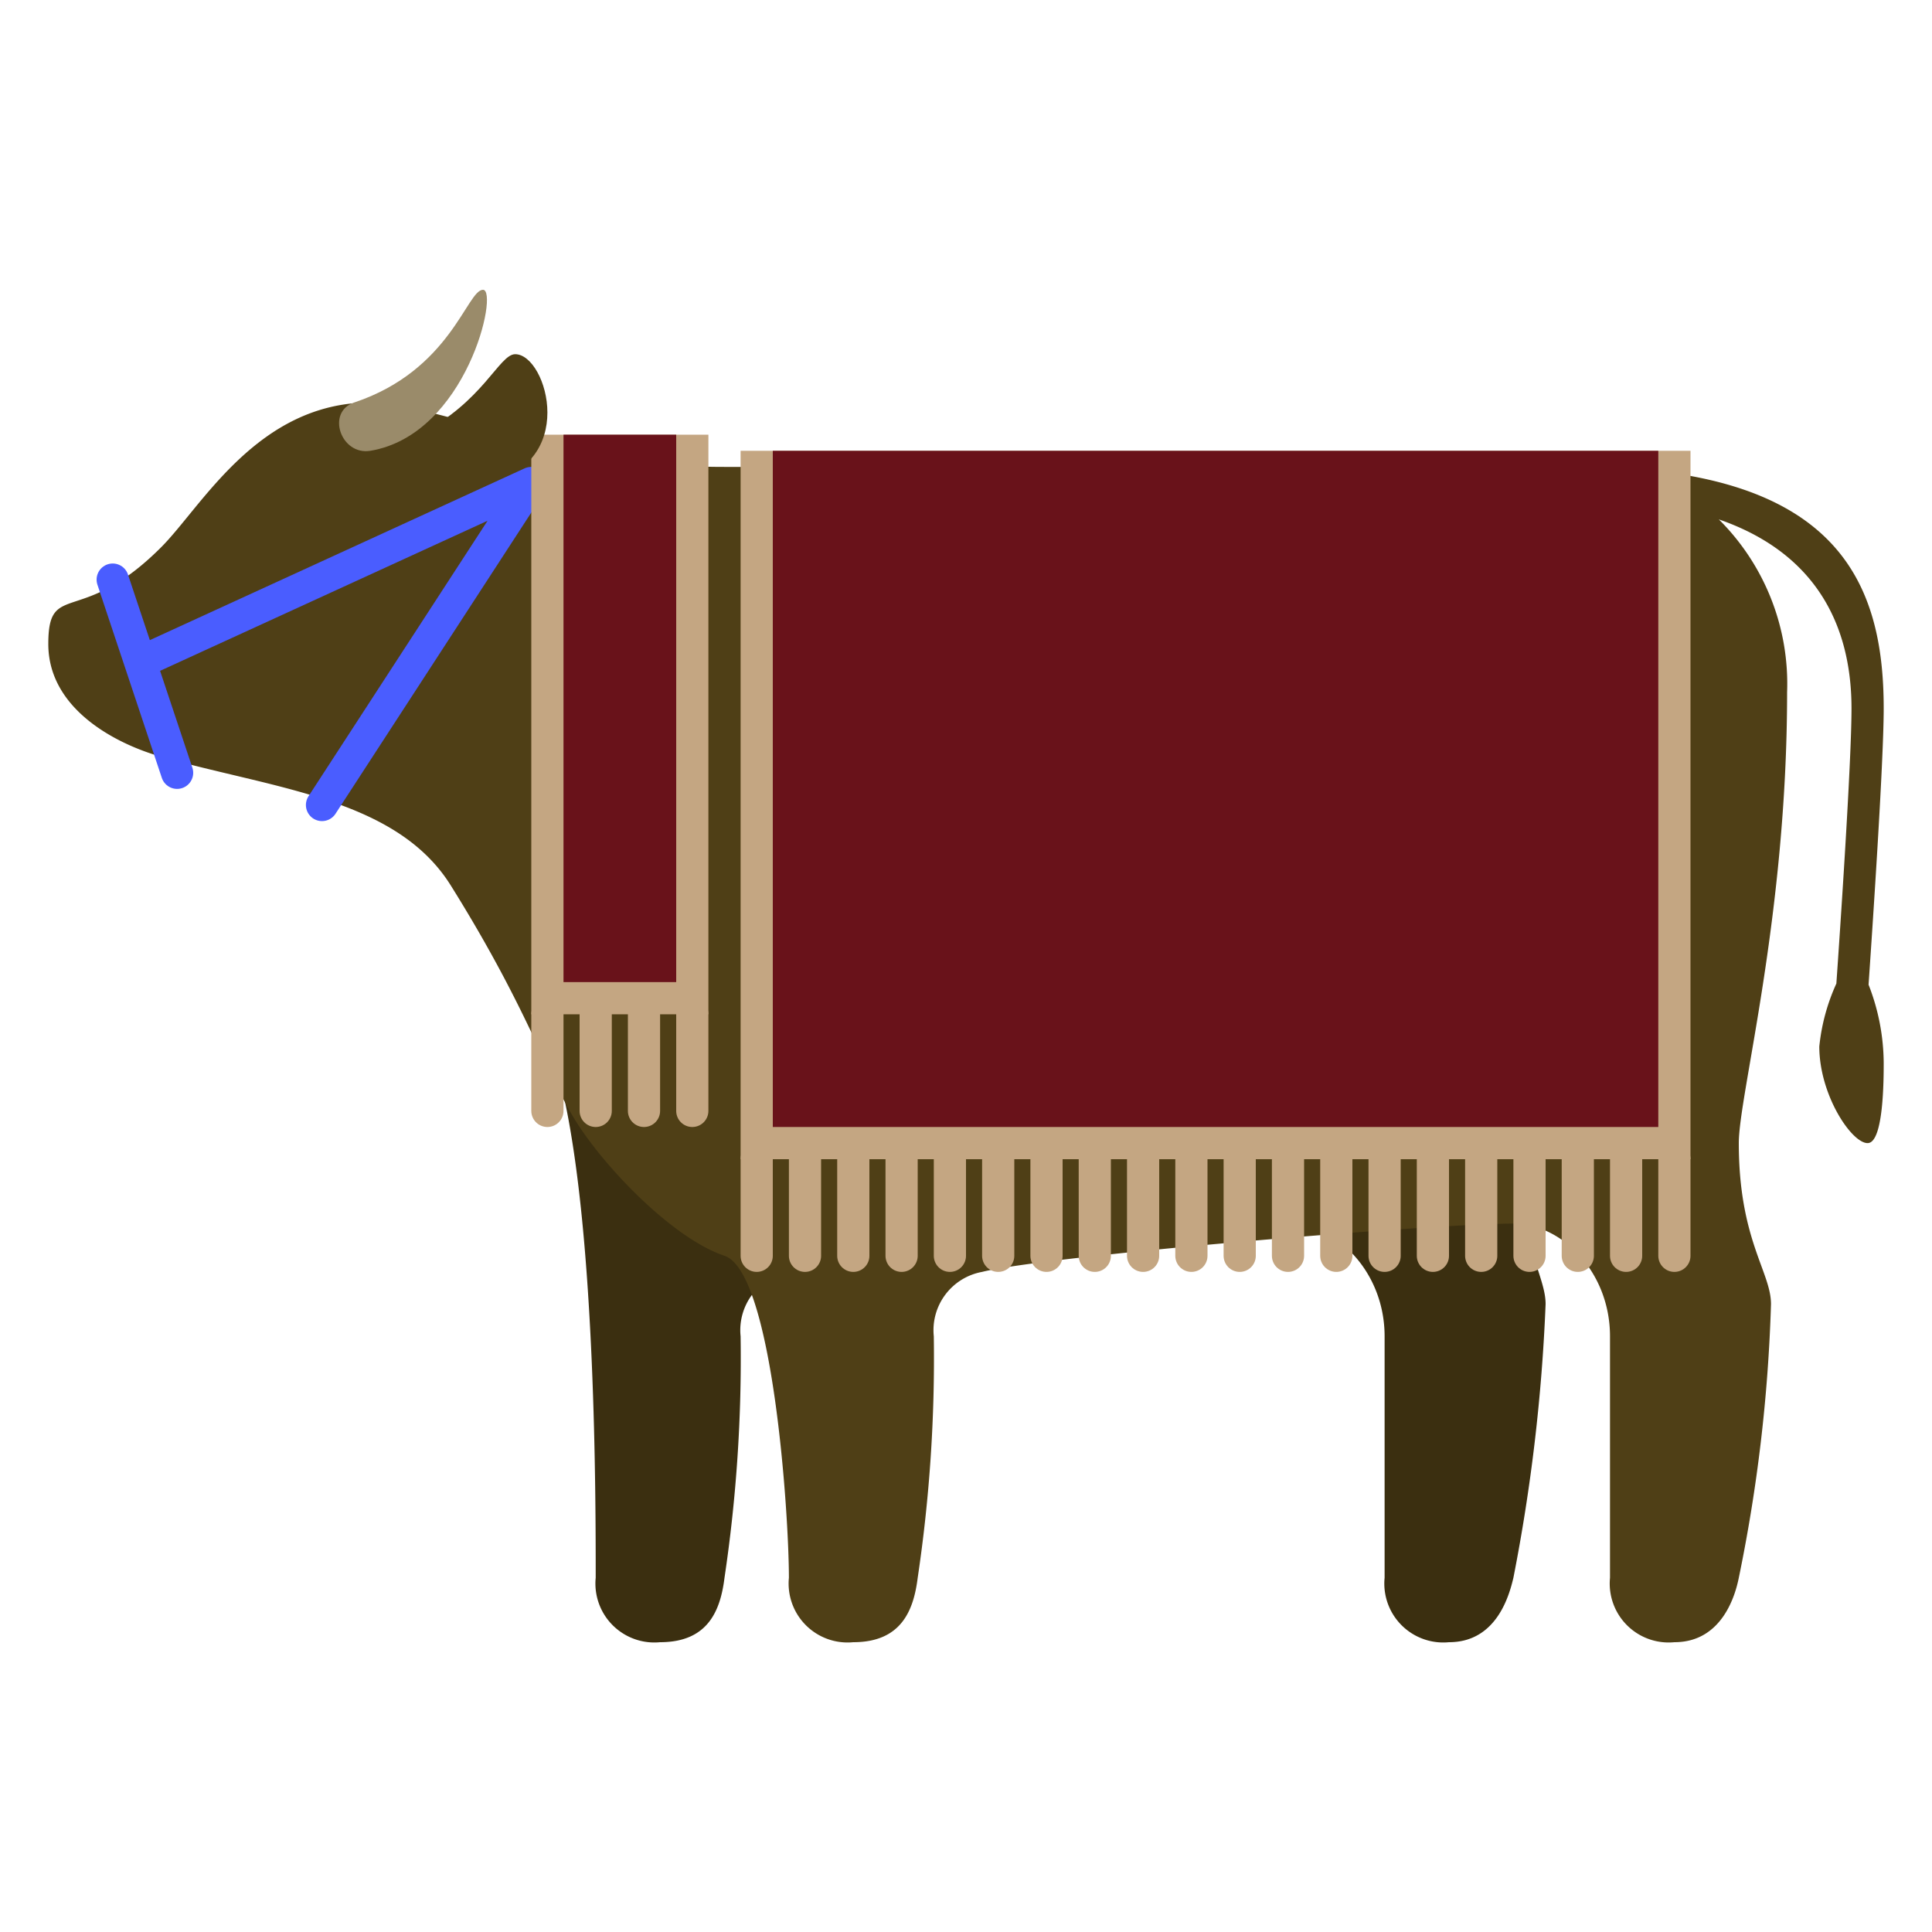
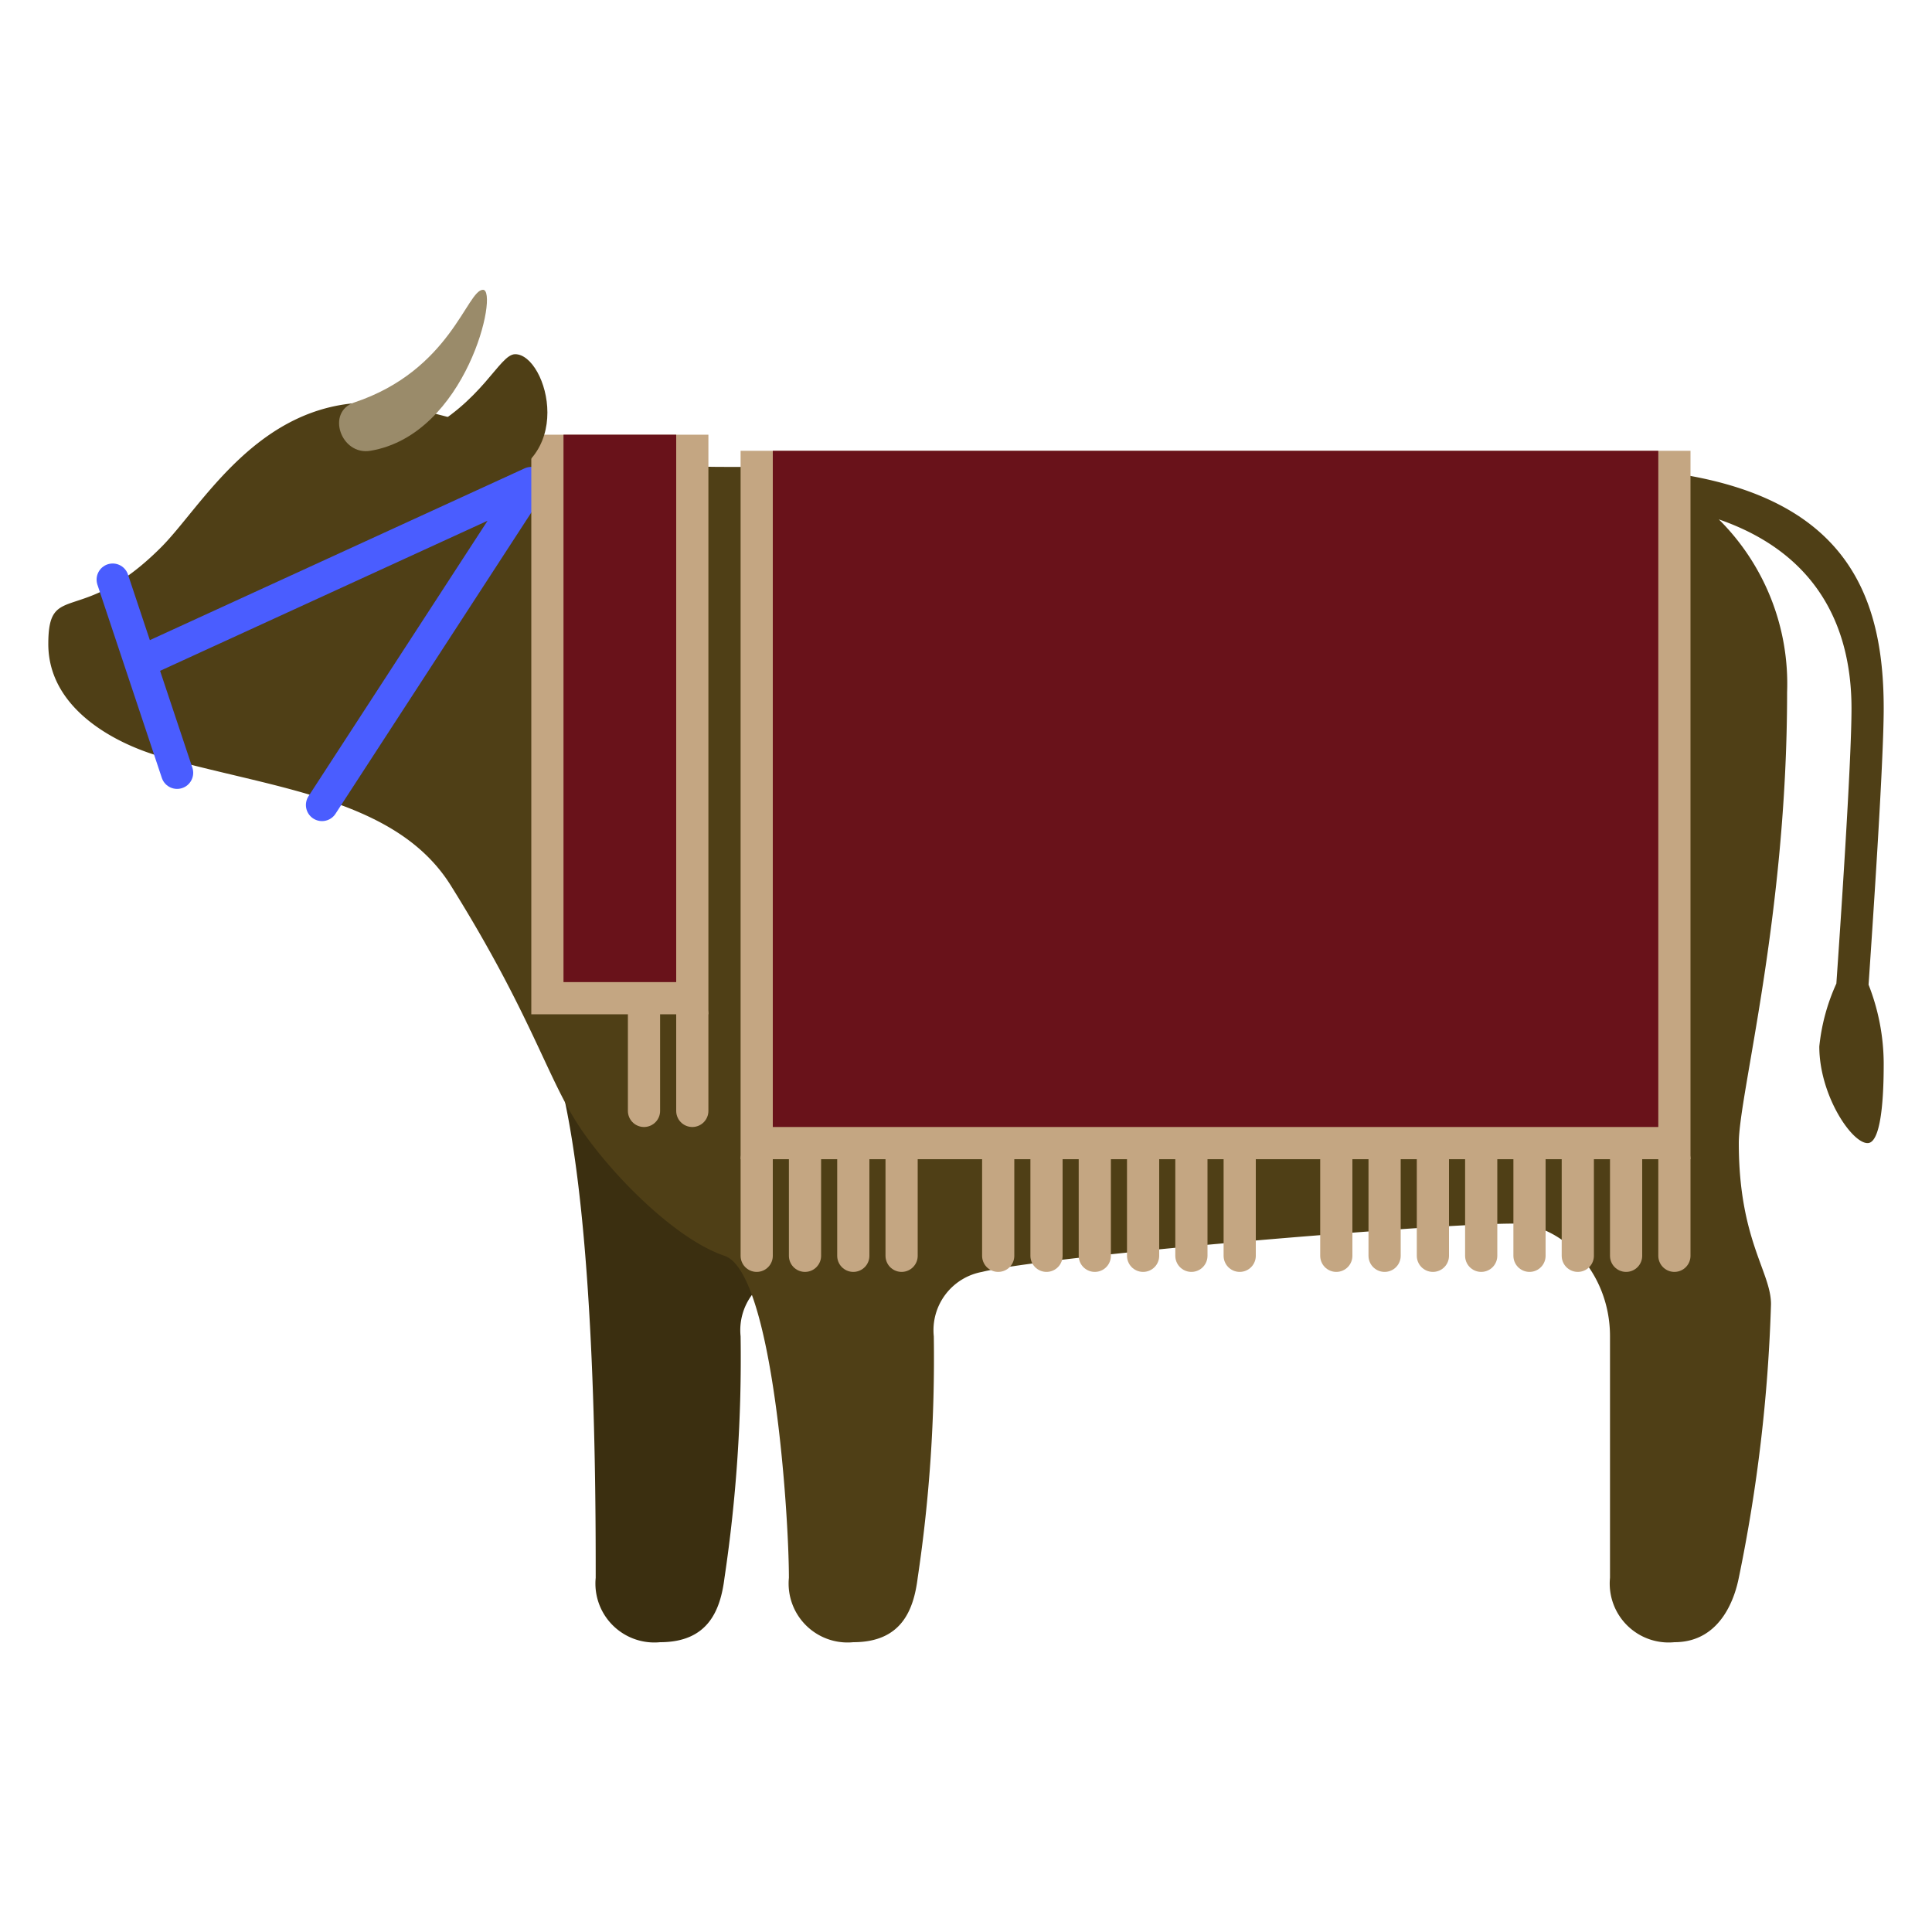
<svg xmlns="http://www.w3.org/2000/svg" id="レイヤー_1" data-name="レイヤー 1" viewBox="0 0 120 120">
  <defs>
    <style>.cls-1{fill:#3b2f10;}.cls-2{fill:#4f3f16;}.cls-3{fill:#9a8b6a;}.cls-4{fill:#c4a682;}.cls-5{fill:#69121a;}.cls-6,.cls-7{fill:none;stroke-linecap:round;stroke-width:2px;}.cls-6{stroke:#4a5dff;stroke-linejoin:round;}.cls-7{stroke:#c4a682;stroke-miterlimit:10;}</style>
  </defs>
  <title>松坂</title>
-   <path class="cls-1" d="M80,76c3,0,6,3,6,7V98a3.66,3.66,0,0,0,4,4c3,0,3.76-3,4-4a111.35,111.35,0,0,0,2-17c0-2-2-4-2-13H80Z" />
  <path class="cls-1" d="M35,68c2,9,2,25,2,30a3.66,3.66,0,0,0,4,4c3,0,3.75-2,4-4a92.33,92.33,0,0,0,1-15,3.68,3.68,0,0,1,3-4V68Z" />
  <path class="cls-2" d="M117,44c0-8-3-15-19-15H45c-6,0-8.66-.92-13-2-4-1-7-2-9-2-7,0-10.45,6.45-13,9-5,5-7,2-7,6s4.12,6.18,7,7c7,2,14.61,2.57,18,8,5,8,6,12,8,15s6,7,9,8,4,16,4,20a3.66,3.66,0,0,0,4,4c3,0,3.75-2,4-4a92.33,92.33,0,0,0,1-15,3.68,3.68,0,0,1,3-4c4-1,28-3,33-3,3,0,6,3,6,7V98a3.66,3.66,0,0,0,4,4c3,0,3.8-3,4-4a98.52,98.52,0,0,0,2-17c0-2-2-4-2-10,0-3,3-14,3-28a14.39,14.39,0,0,0-4.24-10.74C113.34,34.54,115,39.54,115,44c0,3.39-.72,13.93-.94,17.09A12.44,12.44,0,0,0,113,65c0,3,2,6,3,6s1-4,1-5a13.52,13.52,0,0,0-.94-4.84C116.27,58.08,117,47.41,117,44Z" />
  <path class="cls-3" d="M23,28c6-1,8-10,7-10s-2,5-8,7C20.24,25.59,21.17,28.3,23,28Z" />
  <rect class="cls-4" x="46" y="28" width="59" height="44" />
  <rect class="cls-5" x="48" y="28" width="55" height="42" />
  <line class="cls-6" x1="7" y1="36" x2="11" y2="48" />
  <polyline class="cls-6" points="9 41 33 30 20 50" />
  <rect class="cls-4" x="33" y="27" width="11" height="36" />
  <rect class="cls-5" x="35" y="27" width="7" height="34" />
  <path class="cls-2" d="M26,27l4,3c6-1,4-8,2-8C31,22,30,25,26,27Z" />
-   <line class="cls-7" x1="34" y1="63" x2="34" y2="69" />
-   <line class="cls-7" x1="37" y1="63" x2="37" y2="69" />
  <line class="cls-7" x1="40" y1="63" x2="40" y2="69" />
  <line class="cls-7" x1="43" y1="63" x2="43" y2="69" />
  <line class="cls-7" x1="50" y1="72" x2="50" y2="78" />
  <line class="cls-7" x1="53" y1="72" x2="53" y2="78" />
  <line class="cls-7" x1="56" y1="72" x2="56" y2="78" />
-   <line class="cls-7" x1="59" y1="72" x2="59" y2="78" />
  <line class="cls-7" x1="62" y1="72" x2="62" y2="78" />
  <line class="cls-7" x1="65" y1="72" x2="65" y2="78" />
  <line class="cls-7" x1="68" y1="72" x2="68" y2="78" />
  <line class="cls-7" x1="71" y1="72" x2="71" y2="78" />
  <line class="cls-7" x1="74" y1="72" x2="74" y2="78" />
  <line class="cls-7" x1="77" y1="72" x2="77" y2="78" />
-   <line class="cls-7" x1="80" y1="72" x2="80" y2="78" />
  <line class="cls-7" x1="83" y1="72" x2="83" y2="78" />
  <line class="cls-7" x1="86" y1="72" x2="86" y2="78" />
  <line class="cls-7" x1="89" y1="72" x2="89" y2="78" />
  <line class="cls-7" x1="92" y1="72" x2="92" y2="78" />
  <line class="cls-7" x1="95" y1="72" x2="95" y2="78" />
  <line class="cls-7" x1="98" y1="72" x2="98" y2="78" />
  <line class="cls-7" x1="101" y1="72" x2="101" y2="78" />
  <line class="cls-7" x1="47" y1="72" x2="47" y2="78" />
  <line class="cls-7" x1="104" y1="72" x2="104" y2="78" />
</svg>